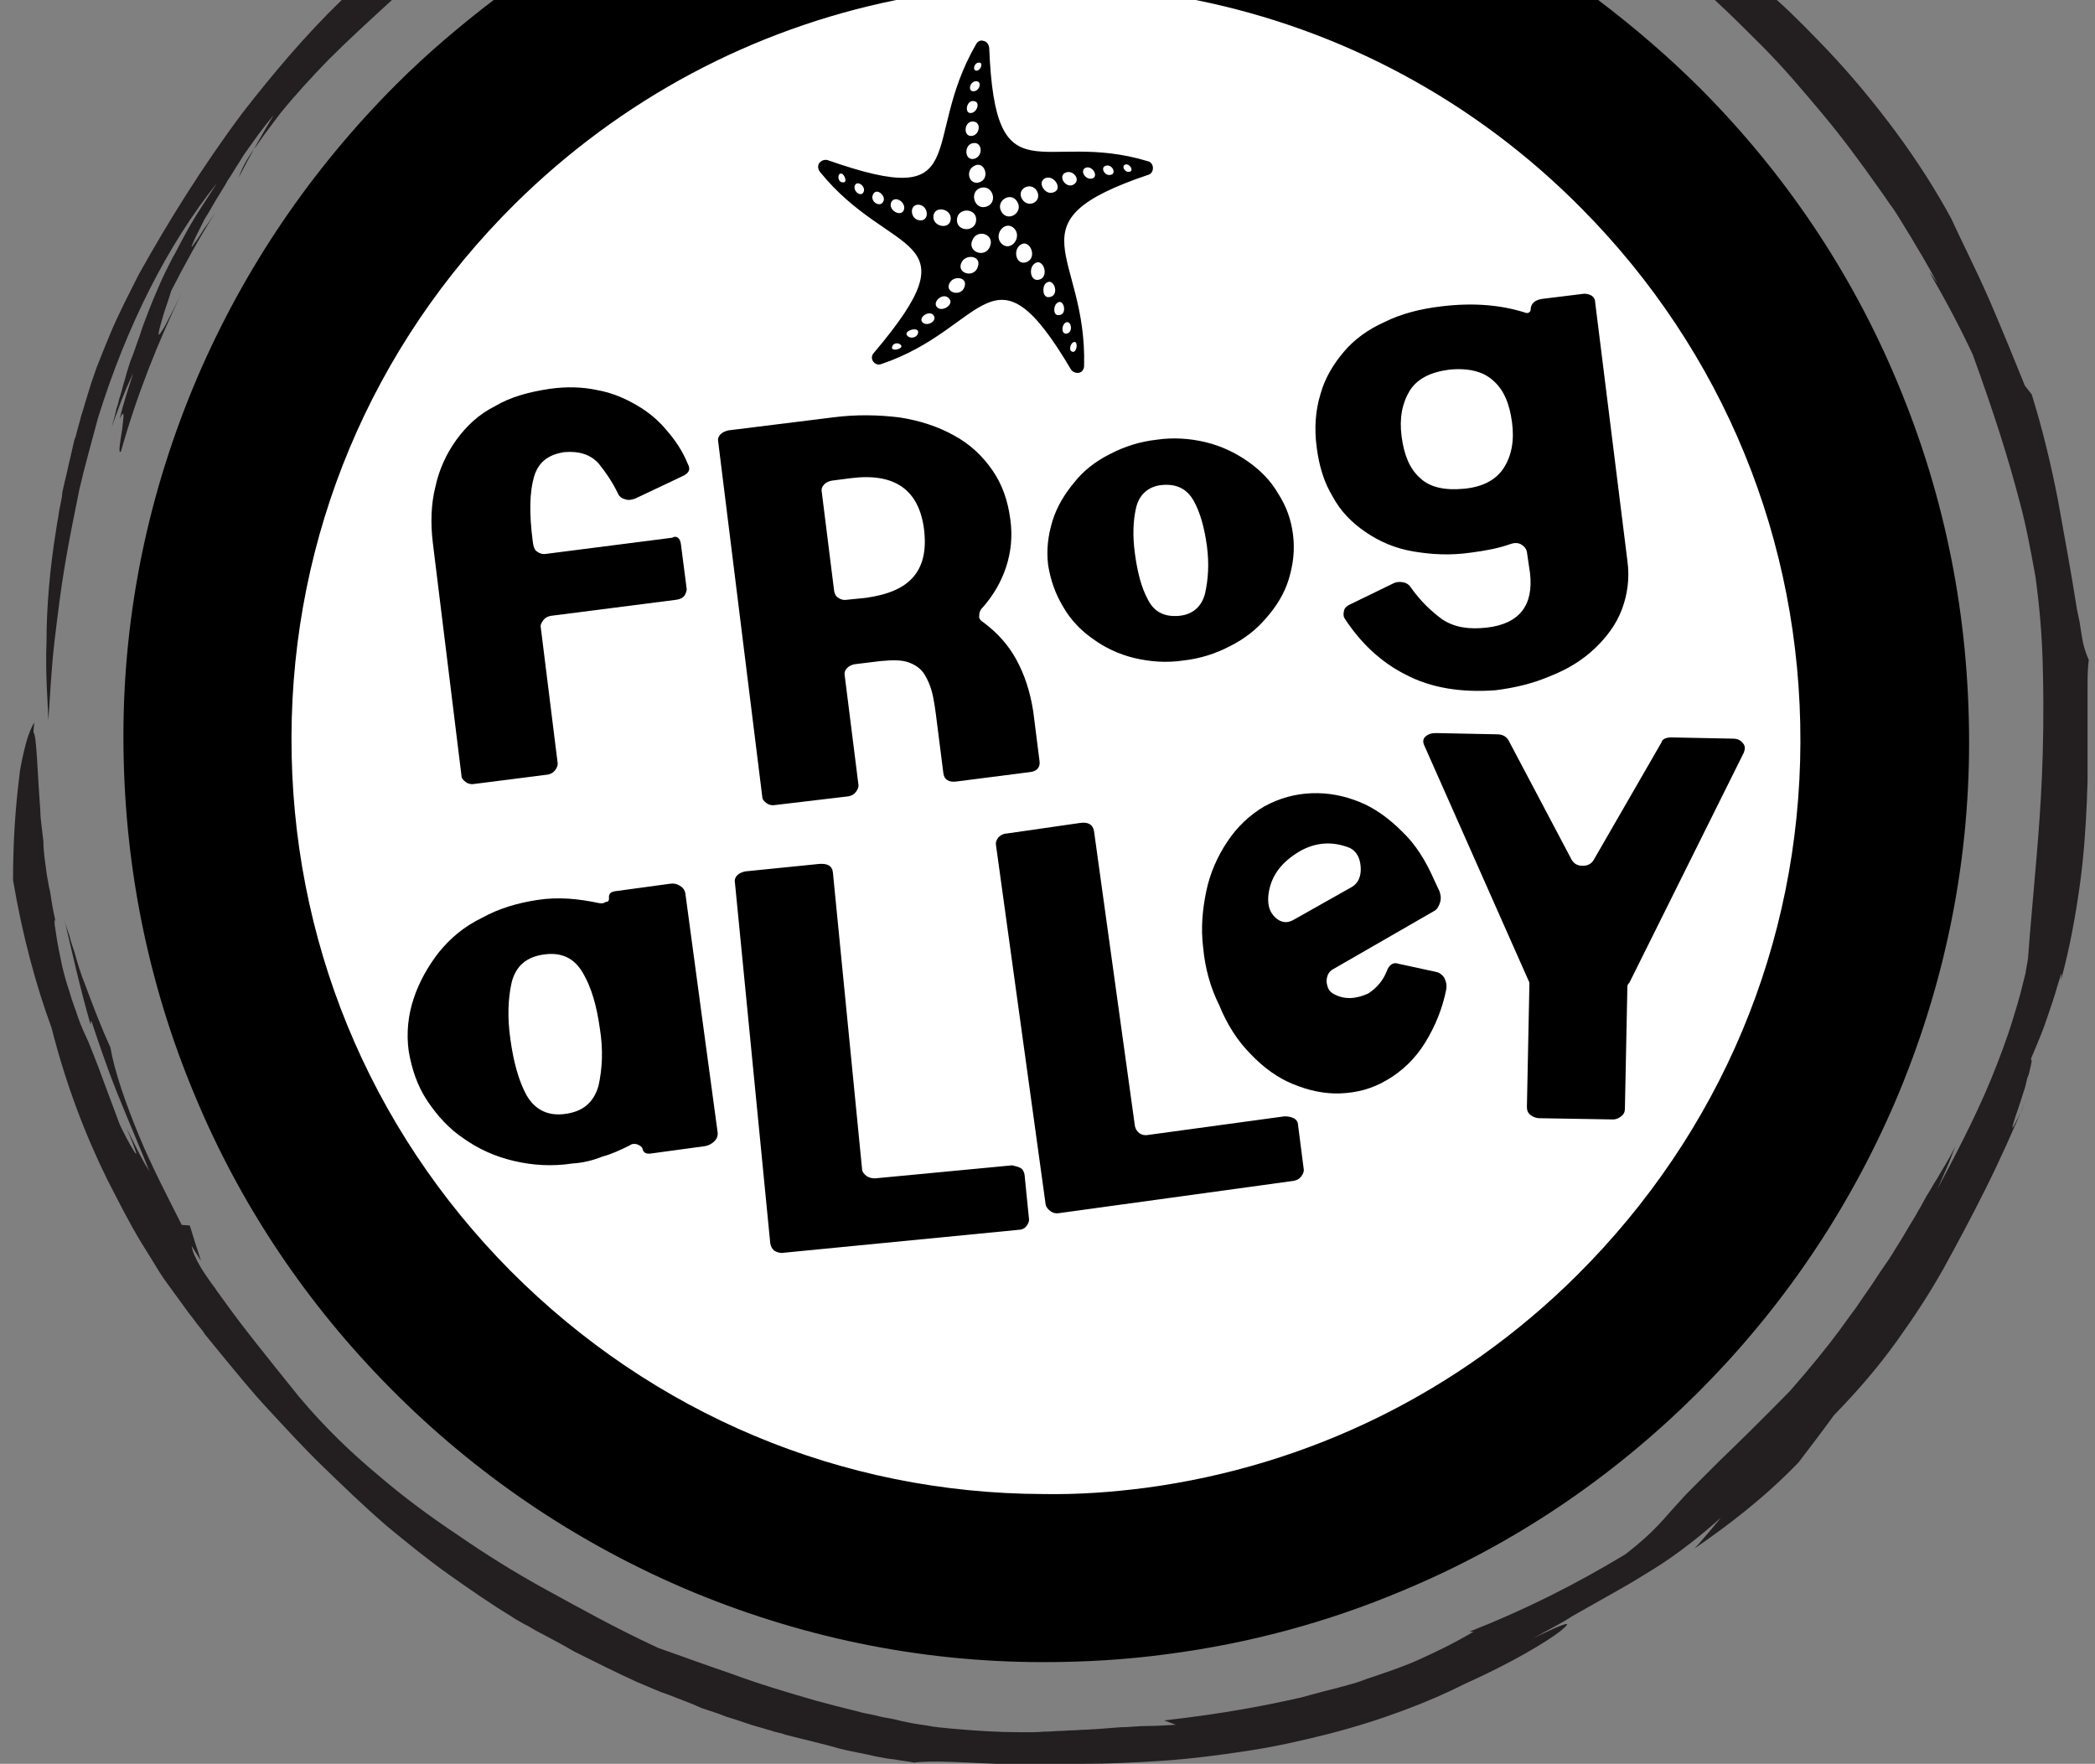
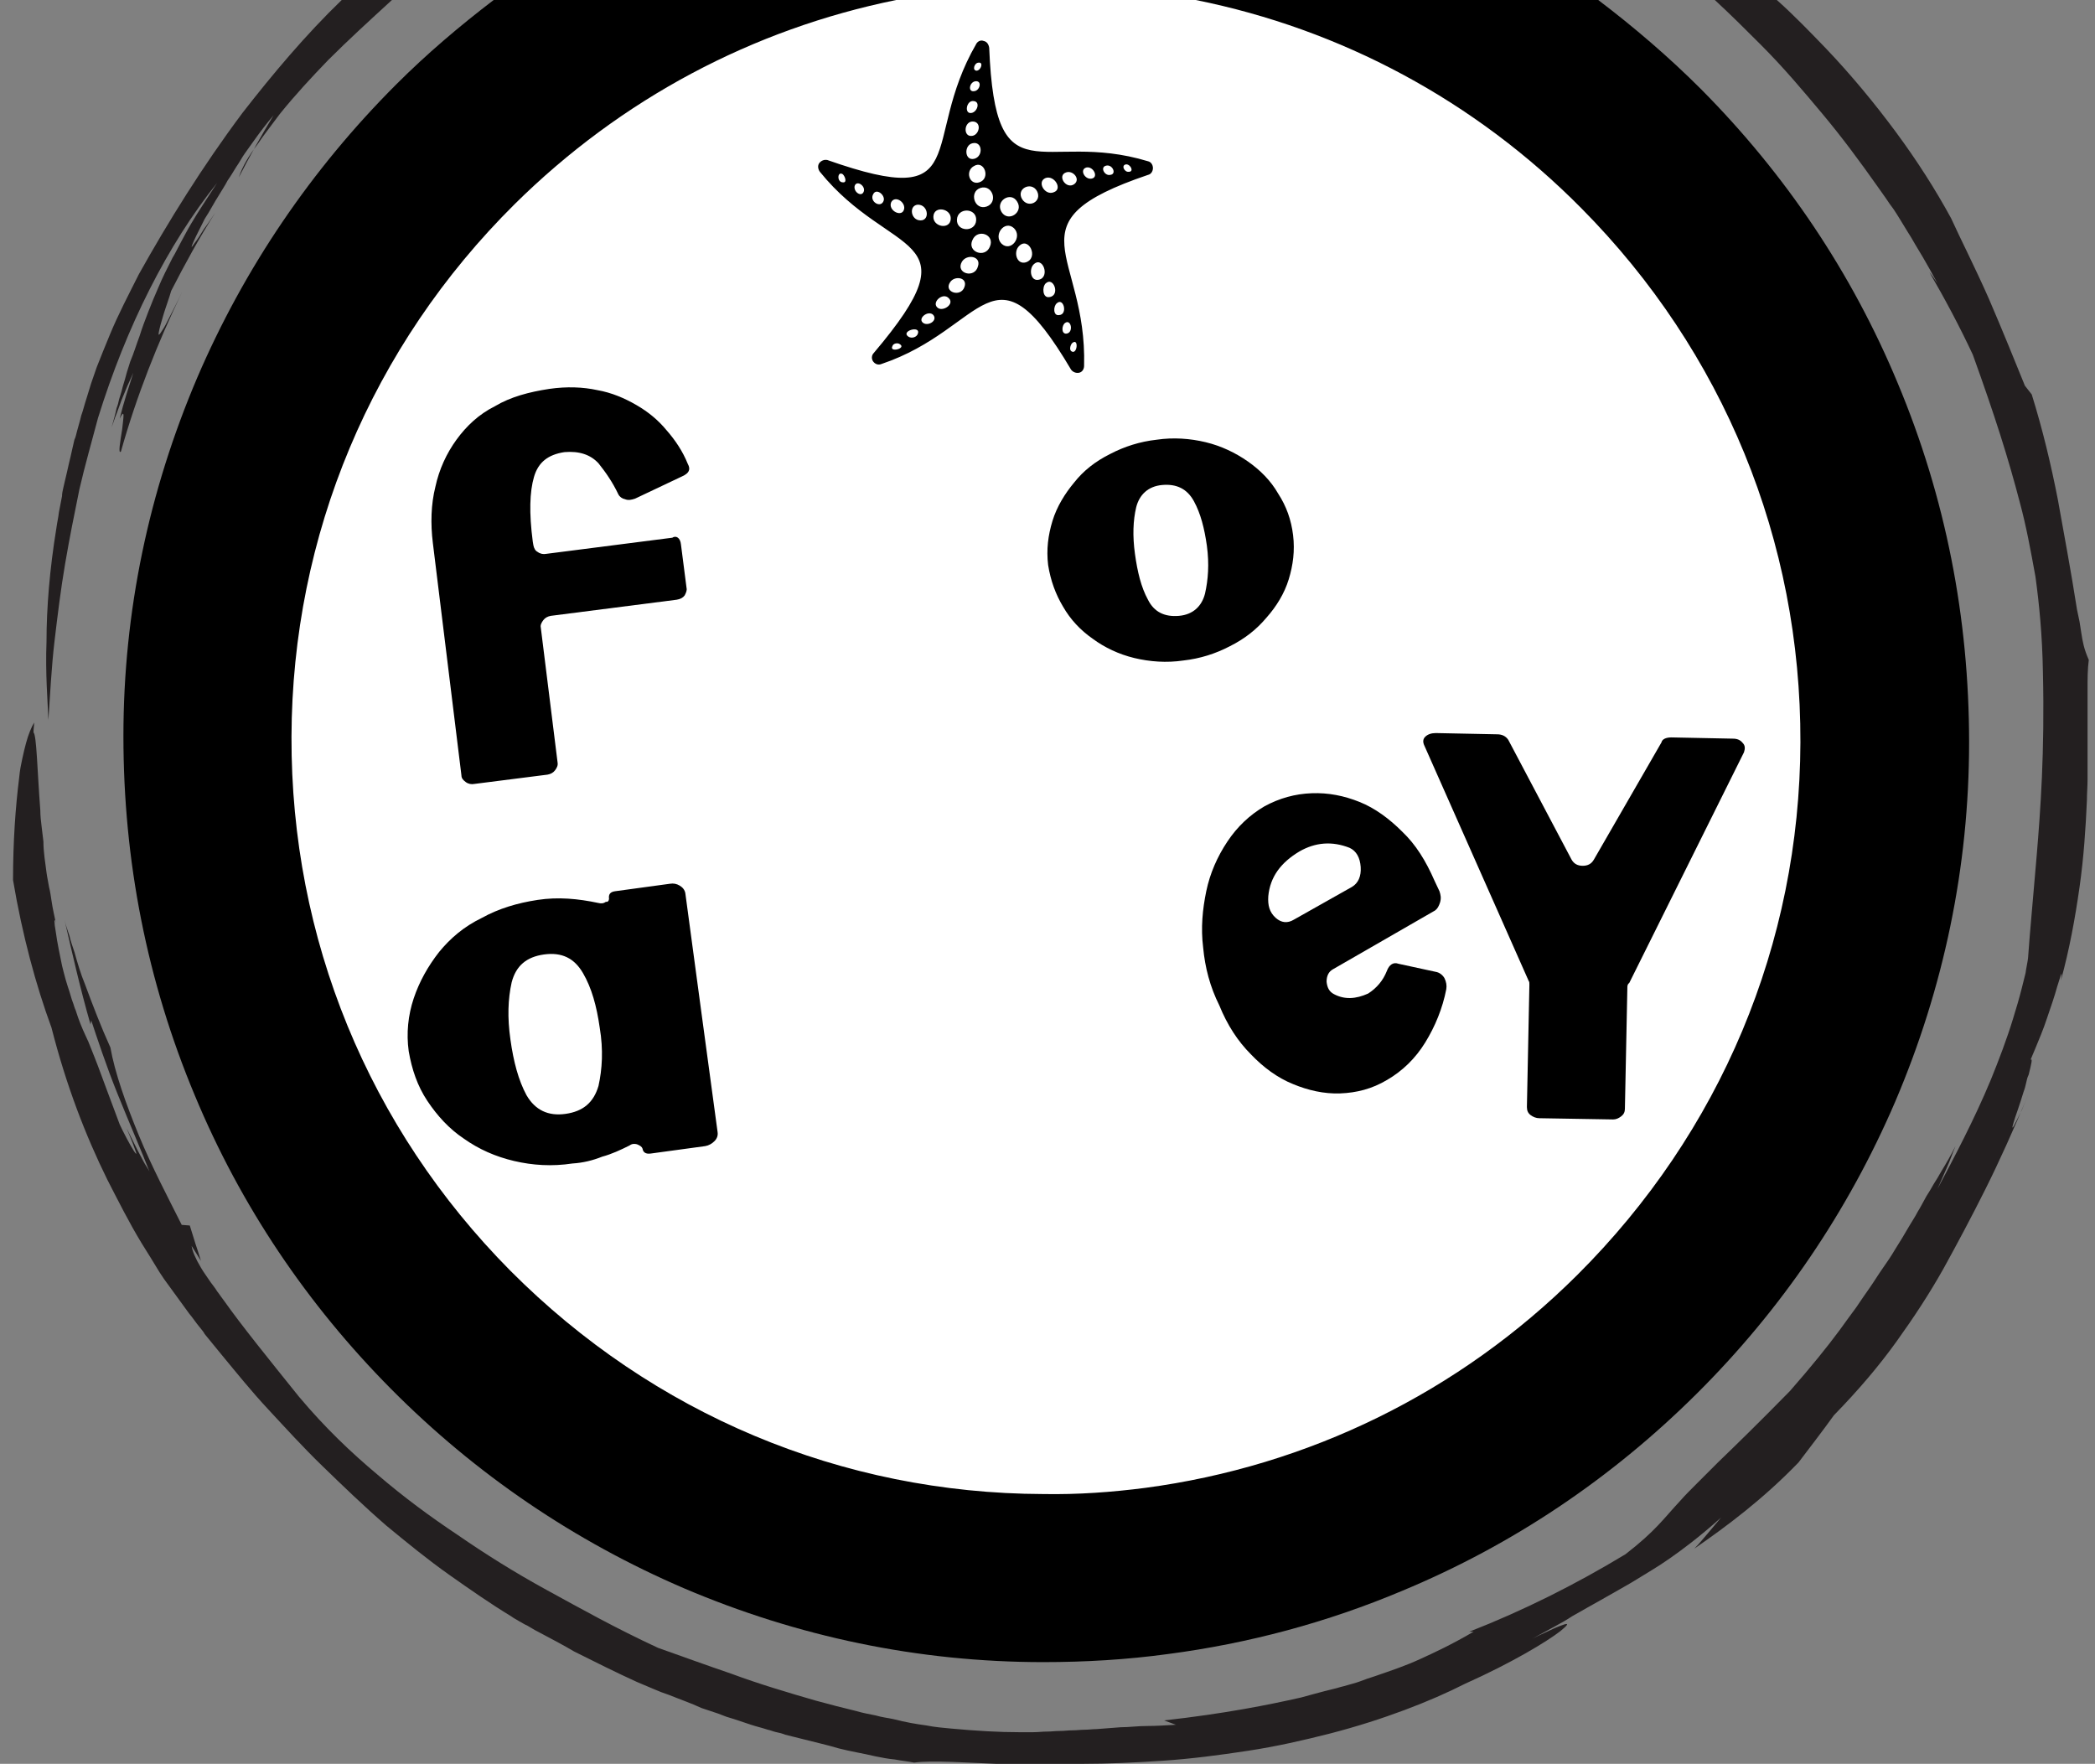
<svg xmlns="http://www.w3.org/2000/svg" version="1.1" id="Layer_1" x="0px" y="0px" viewBox="0 0 337.8 284.4" style="enable-background:new 0 0 337.8 284.4;" xml:space="preserve">
  <rect x="0" y="0" width="337.8" height="284.4" fill="#808080" stroke="none" />
  <style type="text/css">
	.st0{fill:#FFFFFF;}
	.st1{fill-rule:evenodd;clip-rule:evenodd;}
	.st2{fill:#231F20;}
</style>
  <polygon class="st0" points="41.3,70.4 39.6,132 59,200.5 115,241.2 199.6,255.1 252.8,228 286.5,185.2 304.6,123 297.3,75.3   258,13 241.2,0 101.7,0 45.1,59.7 " />
  <path class="st1" d="M185.1,26c0.5,0.1,0.8,0.6,0.8,1.1s-0.3,1-0.8,1.1c-22.7,7.7-9.8,12.4-10.3,30.8c0,0.5-0.3,1-0.8,1.1  s-1-0.1-1.3-0.5c-12.7-21.5-13.6-6.6-30.6-0.9c-0.5,0.2-1,0-1.3-0.4s-0.3-1,0.1-1.4c16.6-19.6,2.7-15.1-8.7-29.2  c-0.3-0.4-0.4-1-0.1-1.4c0.3-0.4,0.8-0.6,1.3-0.5c23.9,8.4,14.8-2.8,24-18.7c0.2-0.4,0.7-0.7,1.2-0.5c0.5,0.1,0.8,0.5,0.9,1.1  C160.5,32.6,168,20.8,185.1,26L185.1,26z M161.5,39.3c1.5,1.4,3.4-1.1,2-2.5C162,35.4,160.1,37.9,161.5,39.3L161.5,39.3z   M181.6,26.5c-0.9,0.1-0.3,1.3,0.4,1.2C182.9,27.7,182.3,26.5,181.6,26.5L181.6,26.5z M178.4,26.7c-1.1,0.2-0.3,1.7,0.6,1.5  C180.1,28.1,179.4,26.5,178.4,26.7L178.4,26.7z M175.2,27c-1.2,0.3-0.3,2,0.8,1.8C177.2,28.6,176.3,26.8,175.2,27L175.2,27z   M171.9,27.8c-1.5,0.5,0,2.8,1.3,1.9C174.3,28.9,173,27.4,171.9,27.8L171.9,27.8z M168.6,28.7c-1.5,0.6-0.1,2.9,1.3,2.3  C171.4,30.5,170,28.2,168.6,28.7L168.6,28.7z M164.8,32.1c1,1.6,3.3,0.4,2.4-1.3C166.3,29.2,163.8,30.4,164.8,32.1L164.8,32.1z   M161.5,34.2c1.1,1.7,3.6,0,2.5-1.7C163,30.8,160.4,32.4,161.5,34.2L161.5,34.2z M172.9,55.3c-0.3,0.3-0.5,1-0.2,1.3  C173.7,57.4,174,54.4,172.9,55.3L172.9,55.3z M171.7,52.1c-0.5,0.4-0.6,1.7,0.2,1.7C173.2,53.7,172.7,51.3,171.7,52.1L171.7,52.1z   M170.4,48.9c-0.6,0.5-0.6,2.1,0.4,1.9C172.2,50.7,171.5,47.9,170.4,48.9L170.4,48.9z M168.6,45.7c-0.6,0.6-0.5,2.4,0.6,2.2  C171,47.7,169.9,44.5,168.6,45.7L168.6,45.7z M166.6,42.7c-0.7,0.8-0.4,2.7,0.9,2.4C169.4,44.7,168.1,41.1,166.6,42.7L166.6,42.7z   M164.2,39.8c-0.8,1-0.2,2.9,1.2,2.5C167.6,41.6,165.8,37.9,164.2,39.8L164.2,39.8z M145.1,55.5c-0.4-0.3-1.1-0.1-1.2,0.3  C143.3,56.9,146.2,56.2,145.1,55.5L145.1,55.5z M156.8,38.7c-0.9,1.9,2,3,2.8,1.1C160.5,37.8,157.6,36.8,156.8,38.7L156.8,38.7z   M155.1,42.2c-1.1,1.9,2.1,2.8,2.6,0.7C158.2,41.3,155.9,40.9,155.1,42.2L155.1,42.2z M153.2,45.5c-1.1,1.6,1.7,2.5,2.3,0.8  C156.1,44.7,153.9,44.4,153.2,45.5L153.2,45.5z M151.3,49.7c0.9,0.5,2.6-0.7,1.7-1.6C152,47,150,48.9,151.3,49.7L151.3,49.7z   M148.9,52.1c0.8,0.5,2.3-0.4,1.6-1.3C149.7,49.9,147.8,51.4,148.9,52.1L148.9,52.1z M146.5,54.3c0.5,0.3,1.3,0.1,1.5-0.5  C148.5,52.4,145.1,53.4,146.5,54.3L146.5,54.3z M157.4,35.5c0.1-2-3-2.1-3.1-0.1C154.2,37.4,157.3,37.5,157.4,35.5L157.4,35.5z   M153.3,35.3c0.1-1.7-2.7-2.2-2.8-0.4C150.4,36.6,153.2,37.1,153.3,35.3L153.3,35.3z M159.1,33.3c1.9-0.7,0.9-3.6-1-3  C156.2,30.9,157.1,34,159.1,33.3L159.1,33.3z M157.9,29.4c1.9-0.6,0.8-3.7-0.9-2.6C155.6,27.6,156.3,29.9,157.9,29.4L157.9,29.4z   M139.3,30.8c0.2-0.9-1.2-1.8-1.5-0.8C137.6,31,139,31.9,139.3,30.8L139.3,30.8z M135.9,28.1c-0.9-0.6-1,1.3,0,1.3  C136.6,29.5,136.3,28.5,135.9,28.1L135.9,28.1z M148.1,35.5c1.9,0.4,1.7-2.5-0.1-2.5C146.6,33.1,146.8,35.2,148.1,35.5L148.1,35.5z   M145.8,33.6c0.1-1.1-1.5-2.1-2.1-1C143.1,34,145.6,35.2,145.8,33.6L145.8,33.6z M142.5,32.3c0.2-0.9-1.2-2-1.7-1  C140.1,32.5,142.1,33.7,142.5,32.3L142.5,32.3z M157.1,25.6c1.5-0.4,1.3-2.9-0.3-2.5C155.4,23.4,155.5,26,157.1,25.6L157.1,25.6z   M156.8,21.9c1.1-0.2,1.5-2.1,0.2-2.3C155.4,19.4,155.2,22.2,156.8,21.9L156.8,21.9z M156.7,18.2c0.9-0.2,1.4-1.8,0.3-1.9  C155.8,16.1,155.4,18.5,156.7,18.2L156.7,18.2z M157.1,14.7c0.9-0.1,1.3-1.7,0.2-1.6C156.3,13.2,156,14.9,157.1,14.7L157.1,14.7z   M157.5,11.4c0.7-0.1,1.1-1.4,0.3-1.3C157.1,10.1,156.7,11.4,157.5,11.4z" />
  <path d="M306,61.8c-7.4-17.8-18.1-33.7-31.7-47.4c-5.2-5.2-10.8-10-16.6-14.4h-64.9c23.4,4.7,45,16.2,62.2,33.6  c22.9,23.1,35.4,53.6,35.3,86.1s-12.9,62.9-36,85.9c-19.1,19-43.4,30.8-69.6,34.3c-5.4,0.7-10.9,1.1-16.5,1  c-32.5-0.1-62.9-12.9-85.9-36c-22.9-23.1-35.4-53.6-35.3-86.1s12.9-63,36-85.9c17.2-17,38.4-28.2,61.5-32.9H79.6  c-5.5,4.2-10.8,8.7-15.7,13.6C50.2,27.3,39.4,43.2,31.8,60.9C24,79.2,19.9,98.6,19.9,118.7s3.8,39.5,11.5,57.9  c7.4,17.8,18.1,33.7,31.7,47.4c13.6,13.7,29.5,24.5,47.2,32.1c18.3,7.8,37.8,11.9,57.9,11.9c6.8,0,13.5-0.4,20.1-1.3  c13-1.7,25.7-5.1,37.8-10.2c17.8-7.4,33.7-18.1,47.4-31.7s24.5-29.5,32.1-47.2c7.8-18.3,11.9-37.8,11.9-57.9S313.7,80.2,306,61.8z" />
  <g>
    <path class="st2" d="M41.5,23.3c0.6-0.9,1.2-1.7,1.8-2.5s1.2-1.6,1.8-2.4c2.5-3.1,5.1-5.9,7.8-8.7c3.3-3.3,6.7-6.4,10.3-9.7h-8.1   c-5.8,5.6-11.1,11.9-16,18.2c-6.5,8.7-12,17.6-16.7,26c-1.6,3.2-3.3,6.4-4.7,9.8c-0.7,1.7-1.4,3.4-2.1,5.2l-0.9,2.6l-0.4,1.3   l-0.4,1.3c-0.3,0.9-0.5,1.8-0.8,2.6c-0.2,0.9-0.5,1.8-0.7,2.6c-0.1,0.4-0.2,0.9-0.4,1.3c-0.1,0.4-0.2,0.9-0.3,1.3   c-0.2,0.9-0.4,1.8-0.6,2.6c-0.2,0.9-0.4,1.8-0.6,2.6c-0.1,0.4-0.2,0.9-0.3,1.3S10,79.6,10,80c-0.2,0.9-0.3,1.7-0.5,2.6   c-0.1,0.9-0.3,1.7-0.4,2.5c-1.1,6.7-1.6,13-1.6,18.3c-0.2,5.3,0.2,9.7,0.3,12.7c0.3-4.3,0.5-8.6,1-12.8c0.5-4.2,1-8.3,1.7-12.4   s1.5-8.1,2.3-12c0.9-3.9,2-7.7,3-11.5C20.4,52.6,27,39.5,35,29.5c-1.6,2.5-3.1,4.7-4.2,6.6c-0.6,1-1.1,2-1.6,2.9s-0.9,1.8-1.4,2.6   c-0.4,0.8-0.8,1.6-1.2,2.4c-0.4,0.8-0.7,1.5-1,2.2s-0.6,1.4-0.9,2.1c-0.1,0.3-0.3,0.7-0.4,1s-0.3,0.7-0.4,1c-0.5,1.3-1,2.6-1.4,3.9   c-0.5,1.3-0.9,2.7-1.5,4.1c-0.2,0.7-0.5,1.5-0.7,2.3s-0.5,1.6-0.7,2.5c-0.1,0.4-0.3,0.9-0.4,1.3c-0.1,0.5-0.2,0.9-0.4,1.4   c-0.2,1-0.5,2-0.8,3.1c0.3-0.8,0.5-1.5,0.8-2.2l0.8-2.2c0.6-1.5,1.2-2.9,1.9-4.4c-0.8,2.5-1.6,4.9-2.2,7.4c0.9-1.8,0.6-0.2,0.4,1.7   c-0.3,1.9-0.7,4.1-0.2,3.6c2.5-8.9,5.9-17.5,9.9-25.8c-0.8,1.7-1.5,3-2,4s-0.9,1.8-1.2,2.2c-0.6,1-0.7,0.9-0.6,0.4   c0.1-0.6,0.4-1.7,0.8-3s0.9-2.6,1.2-3.7c2.2-4.3,4.5-8.5,7.1-12.6c-0.5,0.7-1.1,1.7-1.8,2.6c-0.6,1-1.2,1.9-1.6,2.4   c-0.7,1.1-0.7,0.7,1.7-4c0.8-1.2,1.5-2.6,2.4-4c0.4-0.7,0.9-1.4,1.3-2.2c0.5-0.7,0.9-1.4,1.4-2.2c0.5-0.7,0.9-1.5,1.4-2.2   s1-1.4,1.5-2.1c1-1.4,2-2.7,3.1-4c-2,3.3-3.9,6.7-5.6,10C39.1,26.8,40.2,25,41.5,23.3z" />
    <path class="st2" d="M335.6,102.1c-0.1-0.6-0.2-1.3-0.3-1.9l-0.4-1.9c-1-6.4-2.1-12.2-3.1-17.8c-1.1-5.6-2.4-11.1-4.2-16.9   l-1.1-1.4c-1.5-3.7-3.6-8.9-5.8-14c-2.2-5-4.7-9.9-6.1-13c-2.5-4.6-5.5-9.3-8.9-13.9s-7.2-9.2-11.2-13.4c-2.6-2.7-5.2-5.4-8-7.9   h-10c2.7,2.5,5.1,4.9,7.4,7.2c3.7,3.7,6.8,7.4,9.9,11.1s6,7.6,9.1,12c0.4,0.6,0.8,1.1,1.2,1.7c0.4,0.6,0.8,1.2,1.2,1.7   c0.8,1.2,1.5,2.4,2.3,3.7c0.4,0.6,0.8,1.3,1.2,2s0.8,1.3,1.2,2l1.2,2.1c0.4,0.7,0.8,1.5,1.2,2.2c-0.4-0.6-0.8-1.2-1.3-1.8   c2.5,4.3,4.9,8.8,7,13.3c3.5,9.7,5.7,16.6,7.6,23.9c1,3.7,1.7,7.5,2.5,11.9c0.6,4.4,1.1,9.4,1.2,15.4c0.3,12.9-0.4,22.3-1,29.5   c-0.6,7.2-1.1,12.3-1.4,16.6c-0.1,0.8-0.3,1.6-0.4,2.4l-0.6,2.4c-0.4,1.6-0.9,3.3-1.4,4.9c-1,3.3-2.3,6.7-3.6,9.9   c-2.7,6.5-5.9,12.5-8.6,17.6c0.5-1.1,1-2.3,1.5-3.4c0.5-1.1,0.9-2.3,1.4-3.5c-0.7,1.4-1.5,2.8-2.3,4.1c-0.4,0.7-0.8,1.4-1.2,2   c-0.4,0.7-0.8,1.4-1.2,2c-0.5,0.9-0.9,1.7-1.4,2.5c-0.4,0.8-0.9,1.5-1.3,2.2c-0.8,1.4-1.6,2.7-2.3,3.8c-0.7,1.2-1.4,2.2-2.1,3.2   s-1.3,2-2,3s-1.4,2-2.2,3.2c-0.8,1.1-1.7,2.3-2.7,3.7c-2,2.7-4.5,5.8-8,9.8c-5.1,5.2-8.8,8.8-11.6,11.5c-0.7,0.7-1.3,1.3-1.9,1.9   c-0.6,0.6-1.1,1.1-1.6,1.6c-1,1-1.8,1.8-2.5,2.6c-2.8,3-4,4.9-8.9,8.7c-8.1,4.9-16.5,9.1-25.2,12.5h0.7c-3.6,2.1-6.2,3.3-8.6,4.4   c-2.4,1.1-4.5,1.8-7.4,2.8c-0.7,0.2-1.5,0.5-2.3,0.8s-1.7,0.5-2.7,0.8c-0.5,0.1-1,0.3-1.5,0.4s-1.1,0.3-1.6,0.4   c-1.1,0.3-2.3,0.6-3.7,1c-5.3,1.2-12.3,2.6-22.1,3.7l1.9,0.7c-1.7,0.1-3.2,0.2-4.7,0.2s-2.8,0.2-4.2,0.2c-1.3,0.1-2.6,0.2-3.9,0.3   c-0.6,0-1.3,0.1-1.9,0.1c-0.6,0-1.3,0.1-2,0.1s-1.3,0.1-2,0.1s-1.4,0.1-2.1,0.1c-0.7,0-1.4,0.1-2.2,0.1c-0.7,0-1.5,0-2.3,0   c-3.2,0-6.8-0.2-11.1-0.6c-1-0.1-2.4-0.2-3.9-0.5c-1.5-0.2-3.3-0.5-5.2-1c-0.9-0.2-1.9-0.3-2.9-0.6c-1-0.2-2.1-0.4-3.1-0.7   c-2.1-0.5-4.4-1.1-6.6-1.7c-4.5-1.3-9.2-2.7-13.5-4.3c-4.4-1.5-8.5-3-11.9-4.2c-6.9-3.2-12.6-6.4-17.9-9.3   c-5.3-2.9-9.9-5.8-14.4-8.9c-4.5-3-8.7-6.1-12.9-9.7c-4.3-3.6-8.5-7.6-12.7-12.6c-4.9-6.1-9.2-11.4-12.1-15.5   c-0.4-0.5-0.7-1-1.1-1.5c-0.3-0.5-0.7-1-1-1.4c-0.6-0.9-1.2-1.7-1.6-2.4c-0.9-1.5-1.4-2.7-1.5-3.5l1.5,2.4c-0.3-1-0.6-1.9-0.9-2.8   l-0.9-2.9l-1.3-0.1c-2.1-4.2-4.8-9.3-6.9-14.4c-2.1-5.1-3.9-10.2-4.6-14.2c-1.5-3.3-2.8-6.7-4.1-10.2c-0.7-1.7-1.2-3.4-1.7-5.2   c-0.3-0.9-0.6-1.7-0.8-2.6c-0.3-0.9-0.6-1.7-0.8-2.6c1.2,5.2,2.5,11,4.2,16.9c0-0.2,0.1-0.4,0.1-0.7c0.9,2.7,2.4,7.3,4.3,12   s3.9,9.3,5.1,12.4c-0.3-0.6-0.7-1.1-1-1.7l-0.9-1.7c-0.3-0.6-0.6-1.2-0.9-1.8l-0.9-1.8c0.9,2.1,1.3,3.2,1.5,3.8   c0.2,0.5,0,0.4-0.3-0.1c-0.6-0.9-1.8-3.2-2.3-4.3c-1.6-4.3-2.7-7.2-3.5-9.4c-0.4-1.1-0.8-2-1.1-2.8s-0.6-1.5-0.9-2.1   c-0.6-1.3-1.1-2.5-1.6-4.1c-0.2-0.4-0.3-0.9-0.5-1.4s-0.3-1-0.5-1.6s-0.4-1.2-0.6-1.9s-0.4-1.5-0.6-2.3c-0.3-1.5-0.8-3.8-1-5.4   c-0.3-1.6-0.3-2.6,0-1.5c-0.2-1-0.5-2.2-0.7-3.6c-0.1-0.7-0.2-1.4-0.4-2.2c-0.1-0.7-0.3-1.5-0.4-2.3c-0.2-1.6-0.5-3.3-0.5-5   c-0.1-0.8-0.2-1.7-0.3-2.5c-0.1-0.8-0.2-1.7-0.2-2.5c-0.5-6.6-0.6-12.2-1.1-12.6c0-0.7,0.1-1,0.1-1.6c-0.4,0.7-0.9,1.8-1.3,3.3   c-0.2,0.7-0.4,1.6-0.6,2.5s-0.4,1.9-0.5,3c-0.6,4.8-1,10.3-1,16.6c1.5,8.9,3.7,17,6.2,23.8c2.4,9.4,5.5,17.4,9,24.5   c1.8,3.5,3.5,6.9,5.5,10.2c1,1.6,2,3.2,2.9,4.7c0.5,0.8,1,1.5,1.6,2.3l0.8,1.1l0.8,1.1c0.5,0.7,1.1,1.5,1.6,2.2   c0.6,0.7,1.1,1.5,1.7,2.2c0.3,0.4,0.6,0.7,0.8,1.1c0.3,0.4,0.6,0.7,0.9,1.1c0.6,0.7,1.2,1.5,1.8,2.2c2.4,2.9,4.8,5.9,7.6,8.9   c2.7,2.9,5.5,6,8.7,9.1s6.5,6.3,10.3,9.6c3.4,2.8,6.7,5.5,10.1,7.9c3.4,2.4,6.7,4.7,10,6.7c0.4,0.3,0.8,0.5,1.3,0.8   c0.4,0.2,0.8,0.5,1.3,0.7c0.8,0.5,1.7,1,2.5,1.4c1.7,0.9,3.4,1.8,5.1,2.8c3.4,1.7,6.8,3.4,10.1,4.9l2.6,1.1c0.9,0.4,1.7,0.7,2.6,1   c1.7,0.7,3.5,1.3,5.2,2.1c0.9,0.3,1.8,0.6,2.7,0.9l1.3,0.5c0.4,0.1,0.9,0.3,1.3,0.4c0.9,0.3,1.8,0.6,2.7,0.9   c0.9,0.3,1.8,0.5,2.7,0.8c0.5,0.1,0.9,0.3,1.4,0.4s0.9,0.2,1.4,0.4c0.9,0.2,1.9,0.5,2.8,0.7c1.9,0.5,3.8,0.9,5.8,1.5   c1.9,0.5,3.9,0.8,6,1.3c1,0.2,2,0.4,3.1,0.5c1,0.2,2.1,0.3,3.1,0.5c2.8-0.4,8.3,0,15.4,0.3c0.9,0,1.8,0,2.7,0c0.5,0,0.9,0,1.4,0   s1,0,1.4,0c1,0,2,0,3,0s2,0,3.1-0.1c4.2,0,8.6-0.2,13.1-0.5s9.1-0.9,13.7-1.6c4.6-0.7,9-1.7,13.3-2.8c8.5-2.2,16.2-5.2,21.7-8   c7.6-3.4,13.2-6.8,15.4-8.5c1.1-0.9,1.4-1.3,0.7-1.1c-0.3,0.1-0.9,0.3-1.8,0.7c-0.8,0.4-2,0.9-3.4,1.6c1.3-0.7,2.4-1.3,3.5-1.9   s2-1.1,2.9-1.7c1.8-1,3.3-1.9,4.6-2.6c2.6-1.5,4.3-2.4,5.9-3.4s3.2-1.9,5.2-3.3s4.6-3.3,8.3-6.6c-0.7,0.8-1.4,1.7-2.1,2.5   s-1.4,1.7-2.2,2.5c5.2-3.6,11-7.9,16.8-13.9c1.9-2.5,3.9-5.1,5.7-7.6c4-4.1,7.3-8,10.1-11.9c2.8-3.9,5.3-7.7,7.6-11.8   c2.2-4,4.4-8.1,6.7-12.7c2.3-4.6,4.5-9.5,6.9-15.2c-0.4,0.9-0.7,1.7-1,2.4c-0.3,0.6-0.6,1.2-0.8,1.6c-0.4,0.8-0.6,1.2-0.7,1.2   s0.3-1.3,0.9-3c0.3-0.9,0.6-1.8,0.9-2.8c0.2-0.5,0.3-1,0.4-1.4c0.1-0.5,0.2-0.9,0.4-1.3c0.4-1.6,0.7-2.8,0.3-2.4   c0.4-0.9,1-2.4,1.7-4.1s1.3-3.7,1.9-5.4c0.3-0.9,0.5-1.6,0.7-2.3s0.4-1.2,0.5-1.6c0.2-0.7,0.3-0.7,0.1,0.6c1.4-5.1,2.3-10.1,3-15   s1-9.6,1.2-14.1c0-1.1,0.1-2.2,0.1-3.3s0-2.1,0-3.2c0-1,0-2.1,0-3c0-0.5,0-1,0-1.5s0-1,0-1.4c0-1,0-1.9,0-2.8s0-1.8,0-2.6   c0-1.7,0-3.3,0.2-4.8C336,104.6,335.8,103.4,335.6,102.1z" />
  </g>
-   <path d="M164.5,188.3c0.4,0.2,0.6,0.6,0.7,1.1l0.7,7c0.1,0.5-0.1,0.9-0.4,1.3c-0.3,0.4-0.8,0.6-1.3,0.6l-37.9,3.7  c-0.5,0.1-1-0.1-1.4-0.3c-0.4-0.3-0.6-0.7-0.7-1.2l-5.7-58.2c-0.1-0.5,0.1-0.9,0.4-1.2s0.8-0.5,1.3-0.6l11.9-1.2  c1.3-0.1,2.1,0.3,2.2,1.4l4.7,47.8c0,0.4,0.3,0.8,0.7,1.1s0.9,0.4,1.4,0.4l22.1-2.1C163.6,188,164.1,188.1,164.5,188.3z" />
  <g>
    <path d="M109.8,87.8l0.9,7c0.1,0.4-0.1,0.8-0.3,1.2c-0.3,0.4-0.7,0.6-1.3,0.7l-20.3,2.6c-0.5,0.1-0.9,0.3-1.2,0.7   c-0.3,0.4-0.5,0.8-0.4,1.2l2.7,21.7c0.1,0.5-0.1,0.9-0.4,1.3s-0.7,0.6-1.2,0.7l-11.8,1.5c-0.5,0.1-1,0-1.4-0.3s-0.7-0.6-0.7-1.1   l-4.6-37.4c-0.4-3.2-0.3-6.3,0.4-9.1c0.6-2.8,1.8-5.4,3.4-7.6s3.6-4.1,6.2-5.4c2.5-1.5,5.5-2.3,8.8-2.8c2.8-0.4,5.4-0.3,7.7,0.2   c2.3,0.4,4.4,1.3,6.3,2.4s3.5,2.4,4.9,4.1c1.4,1.6,2.6,3.4,3.4,5.4c0.5,0.9,0.2,1.5-0.9,2l-7.6,3.6c-0.6,0.2-1.1,0.3-1.6,0.1   c-0.5-0.1-0.9-0.4-1.1-0.8c-0.9-1.9-2-3.5-3.2-5c-1.3-1.4-3.1-2-5.5-1.8c-2.6,0.4-4.2,1.6-4.9,4c-0.7,2.4-0.8,5.8-0.2,10.4l0.1,0.6   c0.1,0.5,0.3,0.9,0.7,1.1c0.4,0.3,0.9,0.4,1.4,0.3l20.3-2.6C109,86.3,109.7,86.7,109.8,87.8z" />
-     <path d="M158.5,100.3c2.3,1.7,4.1,3.7,5.4,6.1s2.2,5.1,2.7,8.3l1,7.9c0.2,1.1-0.4,1.8-1.6,1.9l-11.7,1.5c-1.3,0.2-2.1-0.3-2.2-1.4   l-0.8-6.3c-0.3-2.3-0.5-4.2-0.8-5.7c-0.3-1.6-0.8-2.8-1.4-3.8c-0.6-1-1.5-1.6-2.6-2s-2.6-0.4-4.6-0.2l-4.1,0.5   c-0.5,0.1-0.9,0.3-1.2,0.6c-0.3,0.3-0.5,0.7-0.4,1.2l2.2,17.5c0.1,0.5-0.1,0.9-0.4,1.3c-0.3,0.4-0.7,0.6-1.2,0.7l-11.8,1.4   c-0.5,0.1-1,0-1.4-0.3s-0.7-0.6-0.7-1.1l-7.1-57.2c-0.1-0.5,0.1-0.9,0.4-1.2c0.3-0.3,0.8-0.5,1.2-0.6l16.9-2.1   c3.8-0.5,7.4-0.4,10.7,0c3.3,0.5,6.3,1.5,8.8,2.9c2.6,1.4,4.6,3.3,6.2,5.6c1.6,2.3,2.5,4.9,2.9,7.9c0.4,2.8,0.1,5.4-0.7,7.8   s-2.1,4.6-3.8,6.5c-0.4,0.4-0.5,0.8-0.5,1.2C157.8,99.6,158,100,158.5,100.3z M139.6,96.4c3.5-0.5,6-1.5,7.6-3.3s2.2-4.3,1.8-7.7   c-0.8-6.4-4.7-9.2-11.8-8.3l-3.1,0.4c-0.5,0.1-0.9,0.3-1.2,0.6c-0.3,0.3-0.5,0.7-0.4,1.2l2,16c0.1,0.5,0.3,0.9,0.7,1.1   c0.4,0.3,0.9,0.4,1.4,0.3L139.6,96.4z" />
    <path d="M169,91.1c-0.3-2.5,0-4.8,0.7-7.1c0.7-2.3,2-4.4,3.5-6.2c1.5-1.9,3.4-3.4,5.8-4.6c2.3-1.2,4.8-2,7.5-2.3   c2.7-0.4,5.4-0.2,7.9,0.4s4.8,1.7,6.8,3.1s3.7,3.1,4.9,5.2c1.3,2,2.1,4.2,2.4,6.7c0.3,2.5,0,4.8-0.7,7.1c-0.7,2.3-2,4.4-3.6,6.2   c-1.6,1.9-3.5,3.4-5.9,4.6c-2.3,1.2-4.8,2-7.5,2.3c-2.7,0.4-5.4,0.2-7.9-0.4s-4.8-1.7-6.7-3.1c-2-1.4-3.6-3.1-4.8-5.2   C170.2,95.8,169.4,93.6,169,91.1z M183,89.3c0.4,2.9,1,5.4,2.1,7.4c1,2,2.7,2.8,5,2.6s3.7-1.6,4.2-3.6c0.5-2.2,0.7-4.7,0.3-7.7   c-0.4-2.8-1-5.2-2.1-7.2s-2.8-2.8-5.1-2.6s-3.7,1.6-4.2,3.6C182.7,83.9,182.6,86.4,183,89.3z" />
-     <path d="M239.7,101.2c5.3-0.6,7.6-3.6,7-8.8l-0.5-3.4c-0.1-0.5-0.4-0.9-0.9-1.2c-0.5-0.3-1.1-0.3-1.7-0.1c-1.9,0.7-4.1,1.1-6.4,1.4   c-3.4,0.5-6.5,0.3-9.4-0.2s-5.4-1.6-7.6-3.1c-2.2-1.5-4-3.3-5.3-5.7c-1.4-2.3-2.2-4.9-2.6-8c-0.4-3-0.2-5.9,0.6-8.5   c0.7-2.6,2.1-4.9,3.8-6.9s3.9-3.6,6.6-4.8c2.6-1.3,5.7-2.1,9.1-2.5c4.9-0.6,9.4-0.3,13.5,1c0.2,0.1,0.4,0.1,0.6,0   c0.2-0.1,0.3-0.3,0.3-0.4c0-1,0.6-1.6,1.8-1.8l6.5-0.8c0.5-0.1,1,0,1.4,0.2s0.7,0.6,0.7,1.1l5.2,41.7c0.4,2.9,0,5.5-0.9,7.9   s-2.5,4.5-4.4,6.3s-4.3,3.3-7.1,4.4c-2.8,1.2-5.7,1.9-8.9,2.3c-5.6,0.4-10.4-0.4-14.4-2.5c-4-2-7.3-5.1-9.9-9.1   c-0.2-0.3-0.2-0.7-0.1-1.2c0.1-0.5,0.5-0.8,0.9-1l7.2-3.5c0.5-0.2,1-0.2,1.5-0.1s0.9,0.4,1.1,0.7c1.6,2.3,3.4,4,5.2,5.3   C234.6,101.2,236.9,101.5,239.7,101.2z M226,70.4c0.4,3,1.3,5.2,3,6.7c1.6,1.5,4,2,7.1,1.7s5.2-1.5,6.4-3.4s1.7-4.3,1.3-7.3   s-1.3-5.2-3-6.7c-1.6-1.5-4-2.1-7.1-1.8c-3.1,0.4-5.2,1.5-6.4,3.4C226.1,65,225.6,67.4,226,70.4z" />
    <path d="M98.2,144.9c-0.1-0.7,0.2-1.1,1-1.2l8.8-1.2c0.6-0.1,1.1,0,1.6,0.3s0.8,0.7,0.9,1.2l2.6,19.3l2.6,19.2   c0.1,0.6-0.1,1.1-0.5,1.5s-0.9,0.7-1.5,0.8l-8.8,1.2c-0.8,0.1-1.2-0.2-1.3-0.8c-0.1-0.3-0.4-0.5-0.9-0.7c-0.4-0.1-0.8-0.1-1.2,0.2   c-1.4,0.7-2.9,1.4-4.4,1.8c-1.5,0.6-3.1,1-4.8,1.1c-3.3,0.5-6.4,0.3-9.4-0.4s-5.7-1.9-8.1-3.6c-2.4-1.6-4.3-3.7-5.9-6.1   c-1.6-2.4-2.5-5.1-3-8c-0.4-2.9-0.1-5.8,0.8-8.5s2.3-5.2,4.1-7.5c1.8-2.2,4-4.1,6.9-5.5c2.7-1.5,5.7-2.4,9-2.9s6.5-0.2,9.8,0.5   c0.4,0.1,0.8,0.1,1.2-0.2C98,145.5,98.2,145.2,98.2,144.9z M91.2,179.6c2.8-0.4,4.5-1.8,5.3-4.5c0.6-2.7,0.8-5.8,0.2-9.4   c-0.5-3.5-1.3-6.4-2.7-8.8s-3.4-3.4-6.3-3c-2.8,0.4-4.5,1.8-5.2,4.5c-0.6,2.7-0.7,5.7-0.2,9.2c0.5,3.6,1.3,6.6,2.6,9   C86.3,179,88.4,180,91.2,179.6z" />
-     <path d="M208.6,180.3c0.4,0.2,0.7,0.6,0.7,1.1l0.9,7c0.1,0.5-0.1,0.9-0.4,1.3c-0.3,0.4-0.7,0.6-1.2,0.7l-37.8,5.2   c-0.5,0.1-1,0-1.4-0.3s-0.7-0.6-0.8-1.1l-8-57.9c-0.1-0.5,0.1-0.9,0.4-1.3c0.3-0.3,0.8-0.6,1.3-0.6l11.8-1.7   c1.3-0.2,2.1,0.2,2.3,1.3l6.6,47.6c0.1,0.4,0.3,0.8,0.7,1.1s0.9,0.4,1.4,0.3l22-3C207.7,180,208.2,180.1,208.6,180.3z" />
    <path d="M231.5,156.7c0.6,0.1,1.1,0.5,1.4,1c0.3,0.6,0.4,1.2,0.3,1.8c-0.6,3.1-1.8,6-3.4,8.6c-1.6,2.6-3.7,4.6-6.1,6   c-2.5,1.5-5,2.1-7.6,2.2s-5.2-0.5-7.6-1.5c-2.5-1-4.8-2.7-6.8-4.8c-2.1-2.1-3.8-4.7-5.1-7.9c-1.5-3-2.3-6.1-2.6-9.3   c-0.4-3.2-0.1-6.2,0.5-9.1c0.6-2.9,1.8-5.6,3.4-8c1.6-2.4,3.6-4.3,6-5.7c2.4-1.3,4.9-2,7.6-2.1c2.7-0.1,5.2,0.4,7.7,1.4   s4.8,2.7,6.9,4.8c2.2,2.1,3.8,4.7,5.2,7.9l0.8,1.7c0.2,0.6,0.3,1.1,0.1,1.8c-0.2,0.6-0.4,1-0.8,1.3l-16.5,9.5c-0.7,0.4-1,1.1-1,2   c0.1,0.9,0.4,1.6,1.2,2c1.7,0.9,3.5,0.8,5.5-0.1c1.4-0.9,2.4-2.1,3-3.6c0.4-1.1,1.1-1.5,1.9-1.2L231.5,156.7z M209.5,137.3   c-3,1.8-4.7,4.1-5,7.2c-0.1,1.5,0.2,2.6,1.2,3.5c0.9,0.8,1.9,0.9,2.9,0.3l9.4-5.3c1-0.6,1.5-1.7,1.4-3.2s-0.7-2.6-1.8-3.1   C214.8,135.6,212.1,135.8,209.5,137.3z" />
    <path d="M269.5,118.9l9.9,0.2c0.7,0,1.2,0.2,1.6,0.7c0.4,0.4,0.4,0.9,0.2,1.5l-18.5,37.2c-0.2,0.1-0.3,0.4-0.3,0.6l-0.4,19.7   c0,0.5-0.2,0.9-0.6,1.2s-0.8,0.5-1.3,0.5l-11.9-0.2c-0.5,0-1-0.2-1.4-0.5s-0.6-0.7-0.6-1.3l0.4-19.7c0-0.3,0-0.5-0.1-0.6   l-16.8-37.9c-0.3-0.6-0.3-1.1,0.1-1.5c0.4-0.4,1-0.6,1.7-0.6l9.9,0.2c0.8,0,1.4,0.3,1.8,0.9l10.2,19.3c0.4,0.7,1,1,1.8,1   s1.4-0.3,1.8-1l10.9-18.9C268,119.2,268.6,118.9,269.5,118.9z" />
  </g>
</svg>